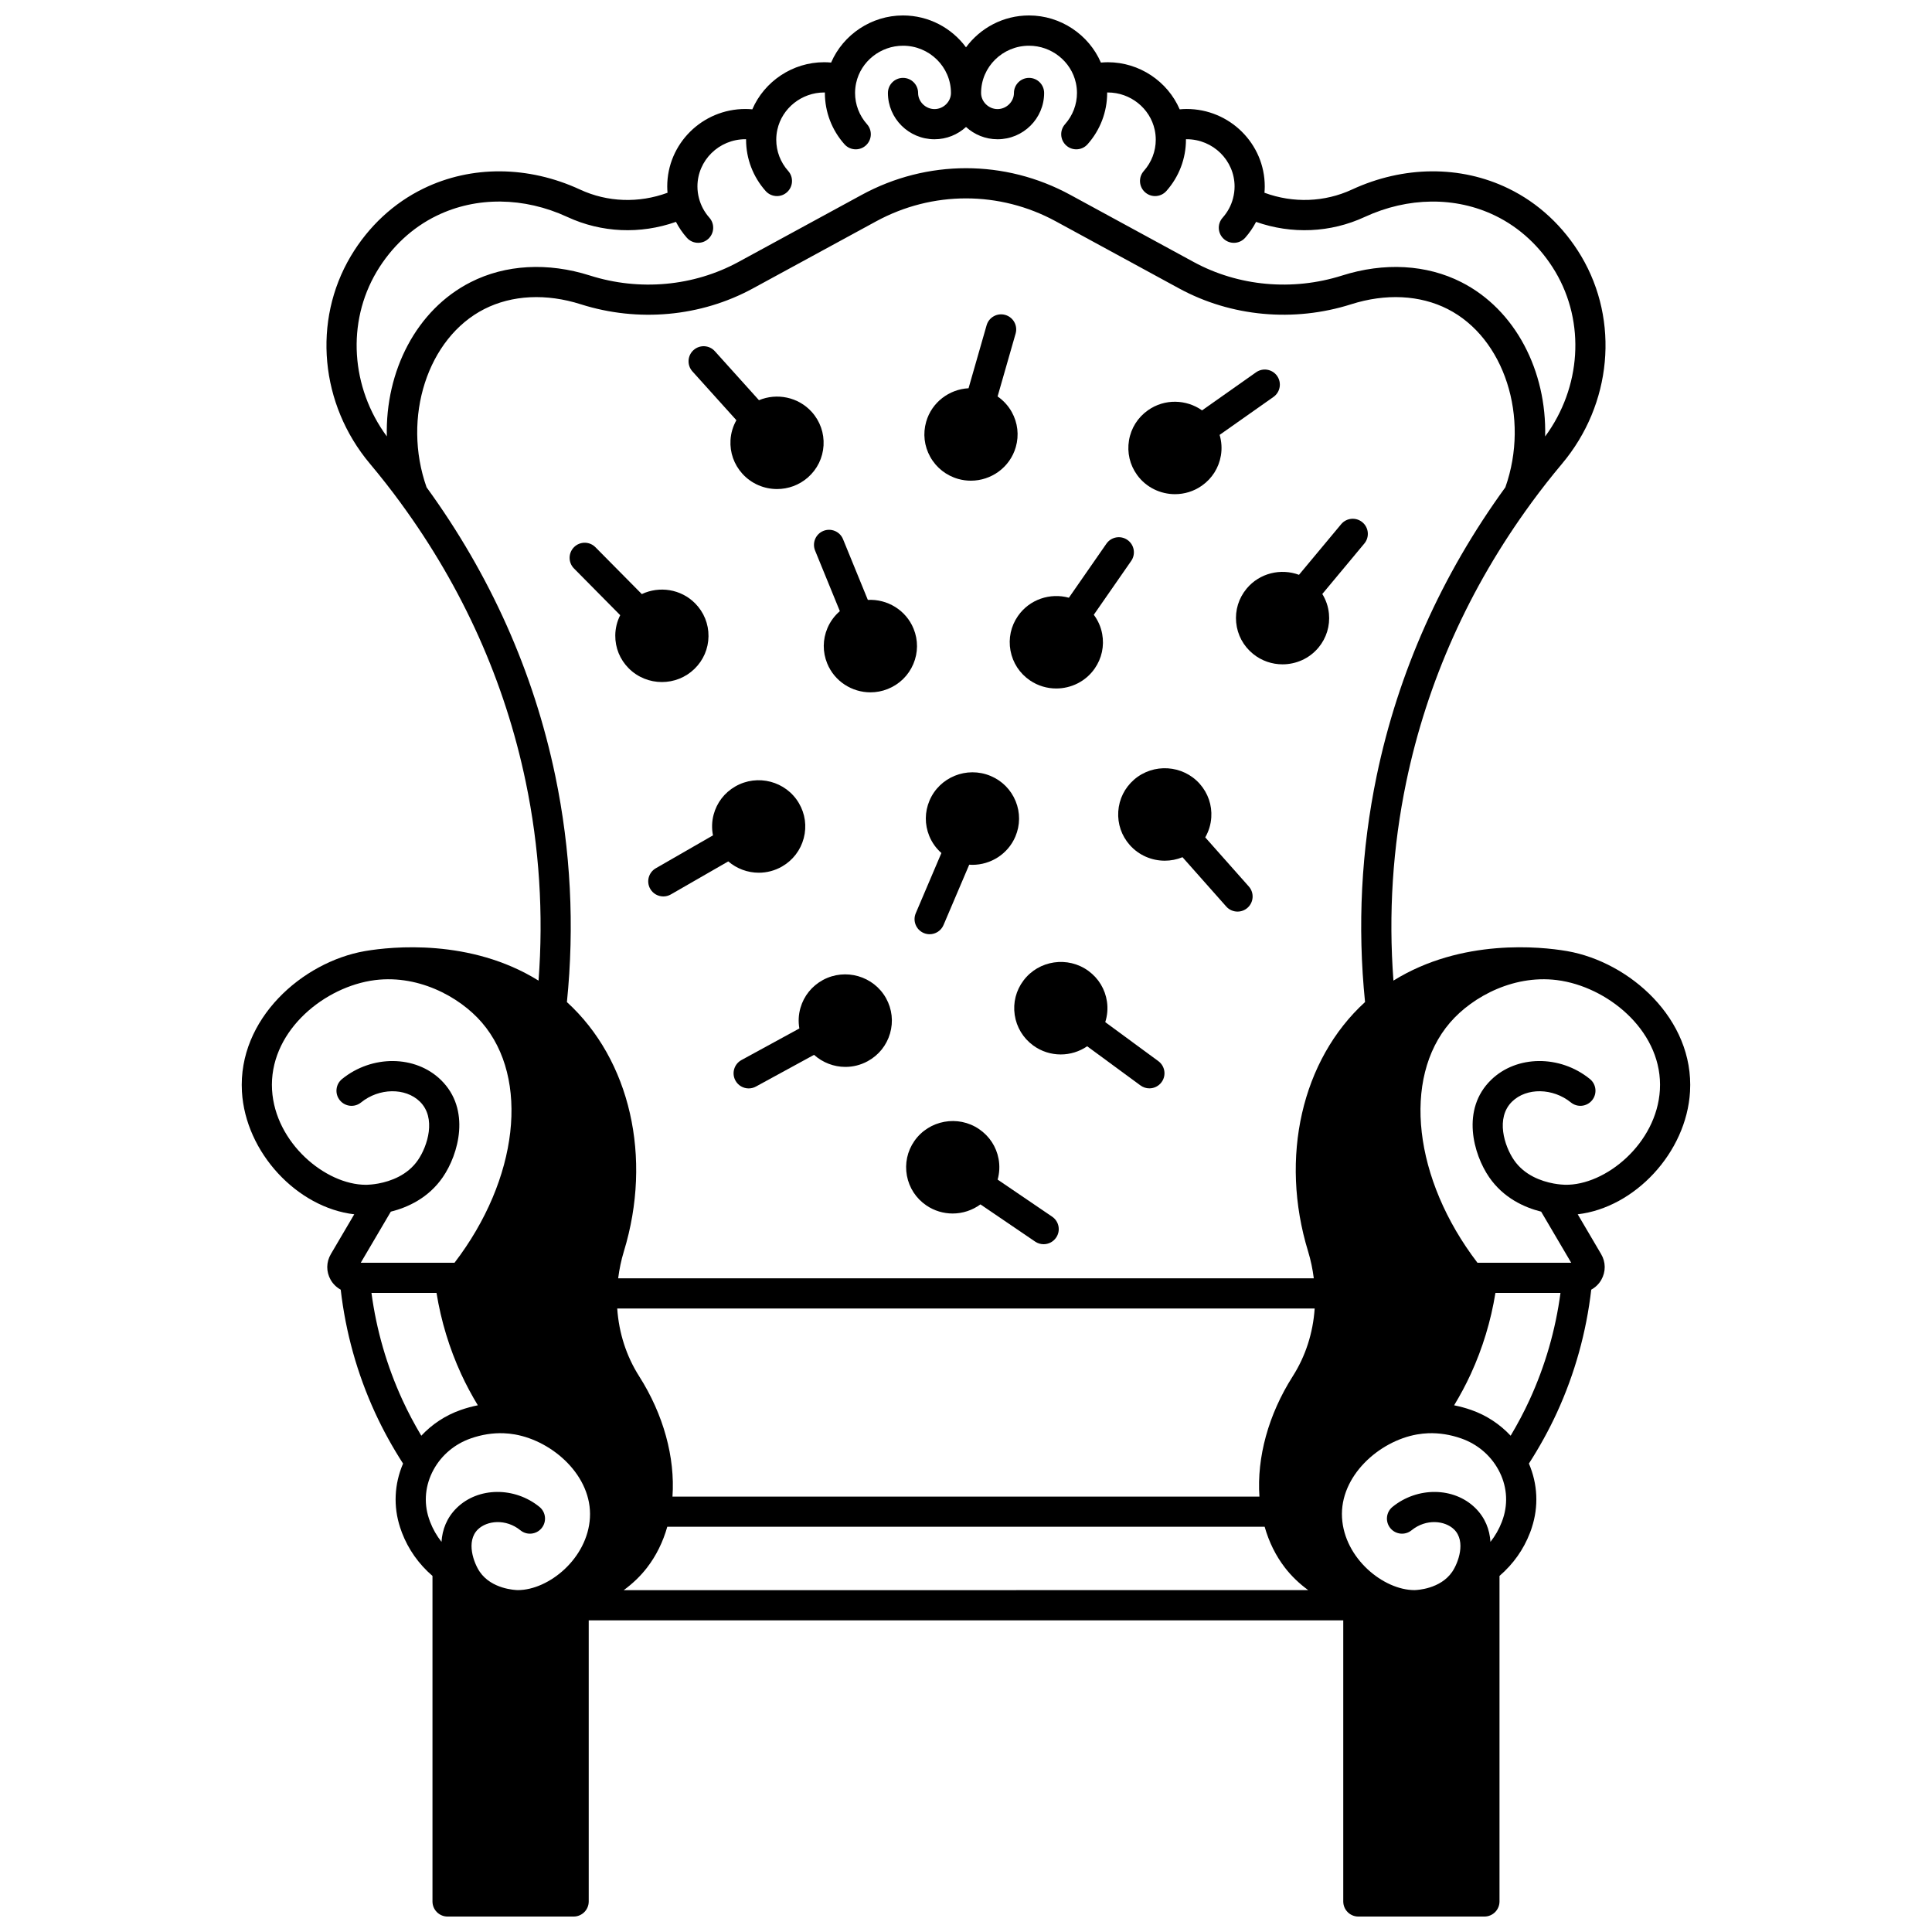
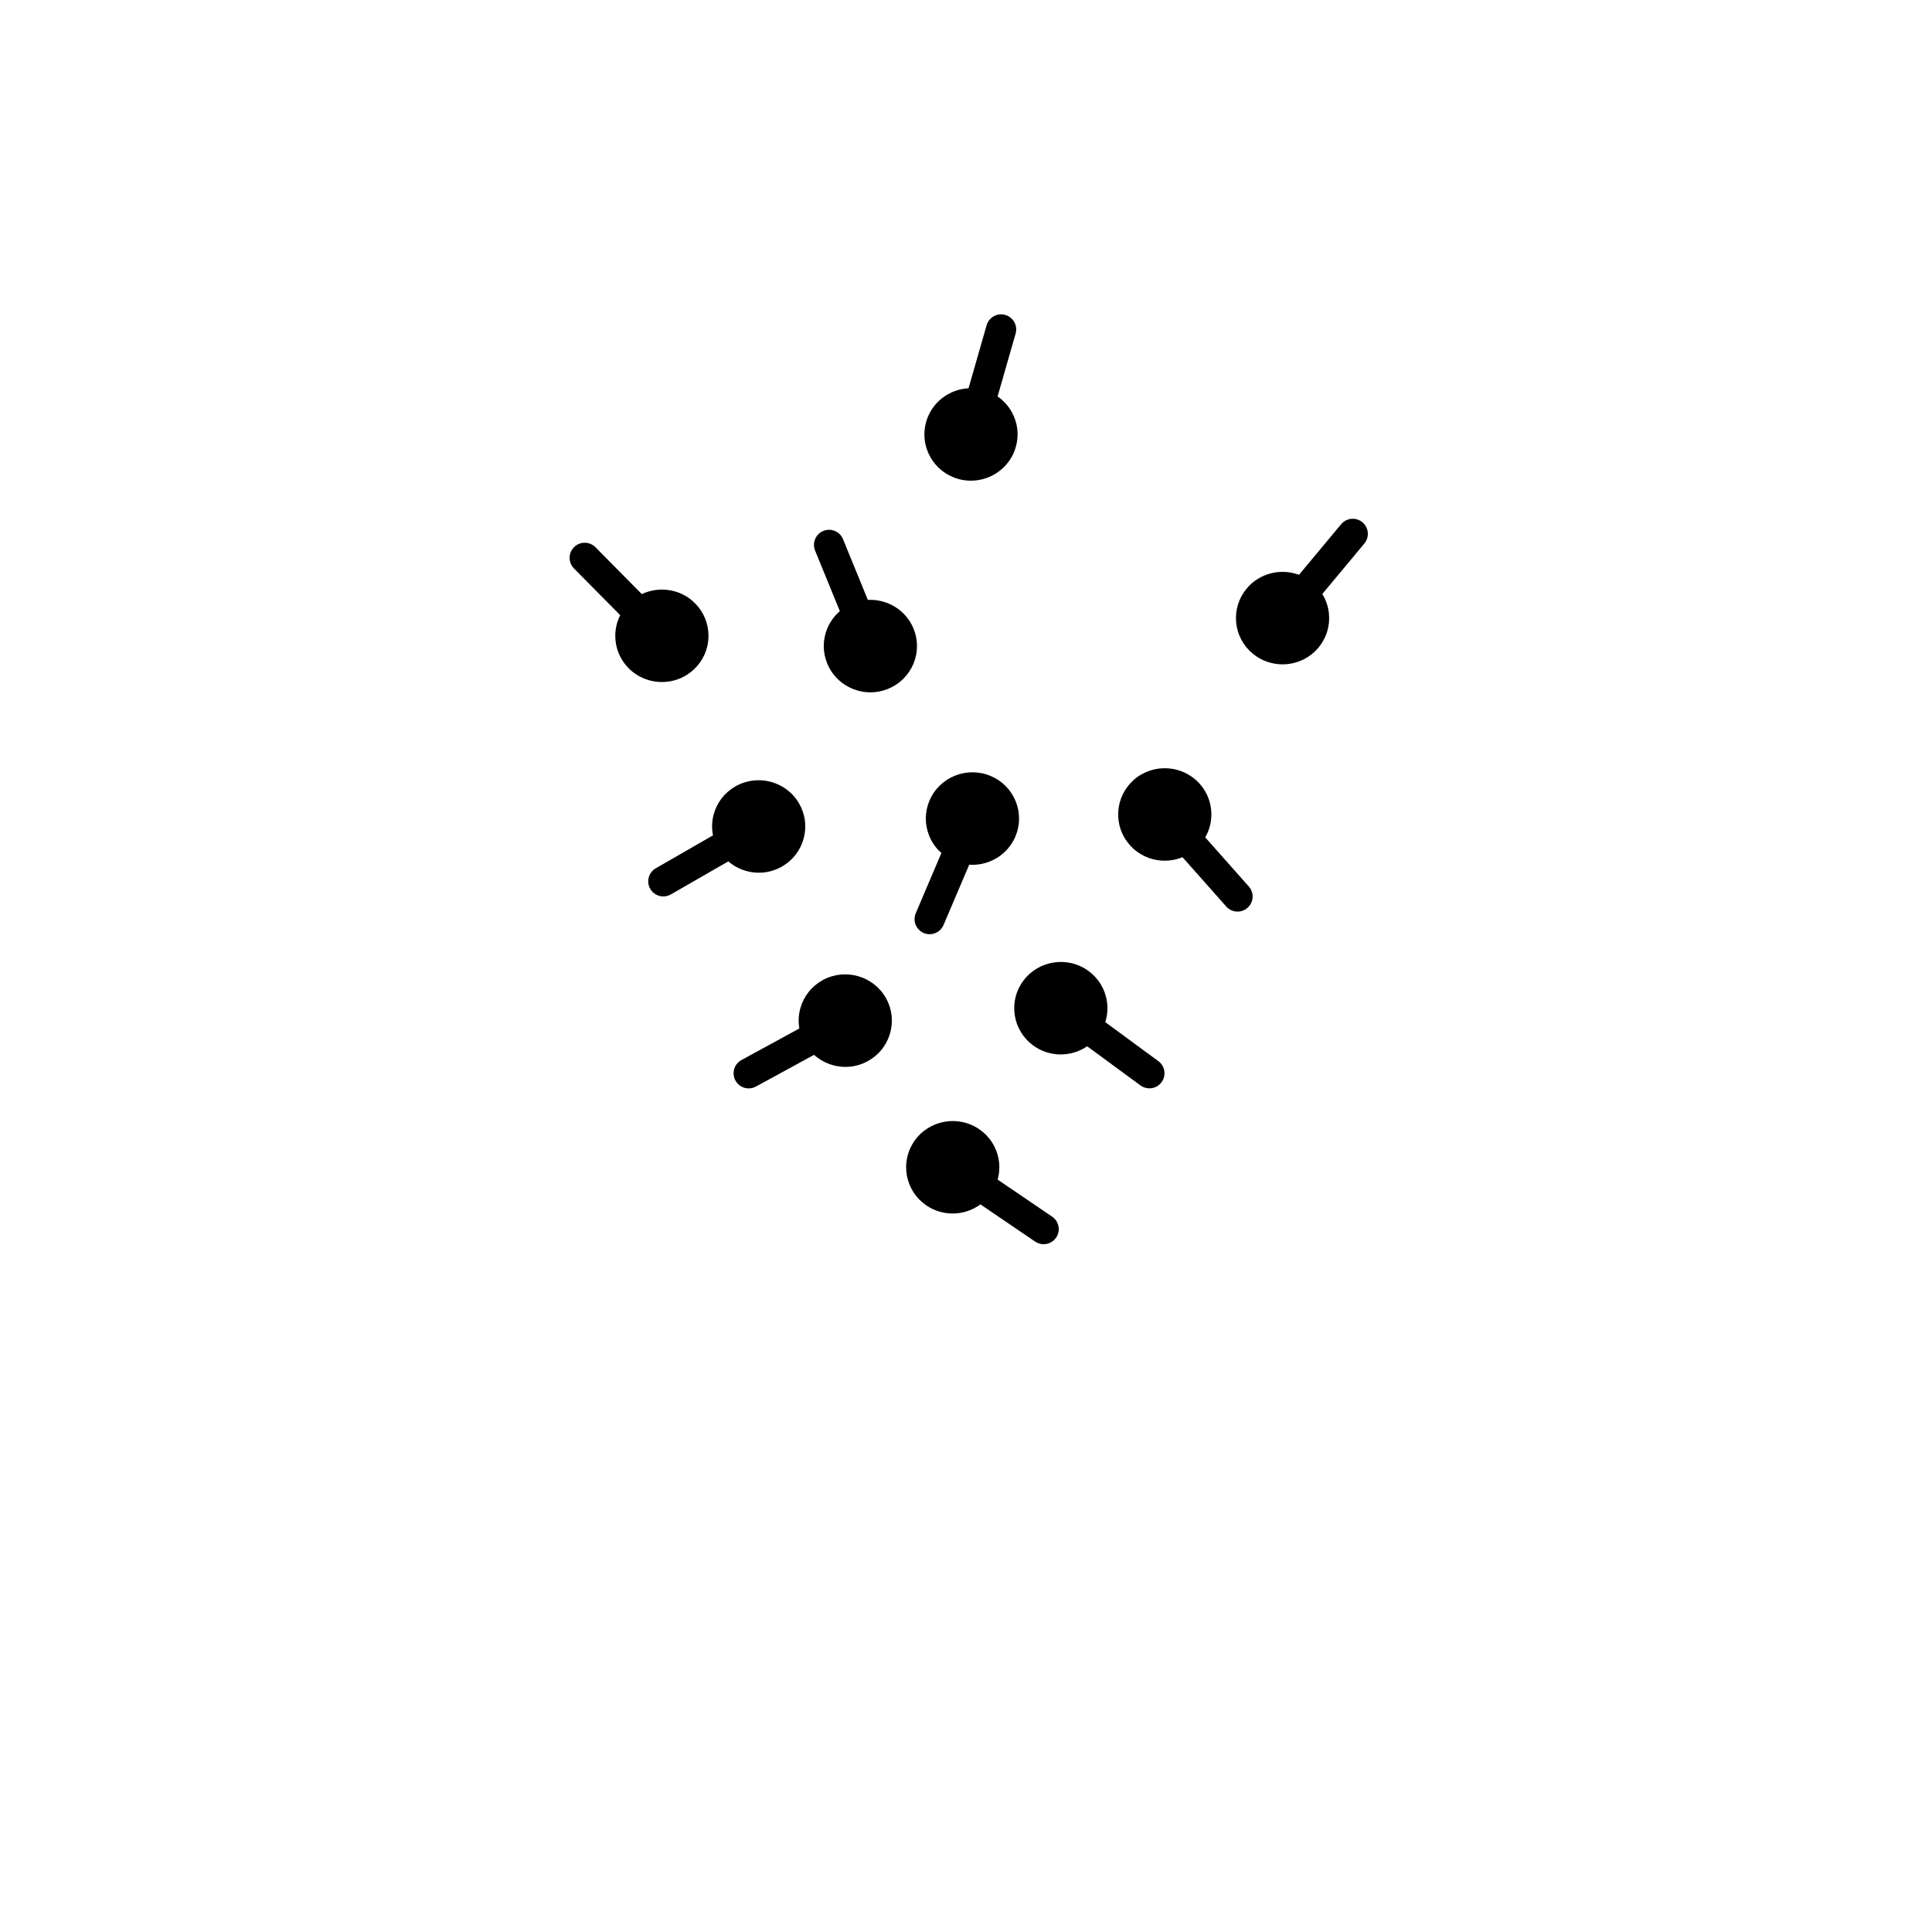
<svg xmlns="http://www.w3.org/2000/svg" width="800px" height="800px" version="1.1" viewBox="144 144 512 512">
  <defs>
    <clipPath id="a">
-       <path d="m208 148.09h384v503.81h-384z" />
-     </clipPath>
+       </clipPath>
  </defs>
  <g clip-path="url(#a)">
    <path d="m559.34 396.06h-0.004c-0.094-0.016-0.195-0.035-0.324-0.055-6.535-1.098-27.594-3.414-45.734 7.867-1.34-17.684-0.207-35.359 3.391-52.641 5.535-26.566 16.672-51.426 33.102-73.887 0.043-0.059 0.082-0.113 0.121-0.176 2.562-3.496 5.273-6.949 8.062-10.27 13.227-15.746 15.273-37.848 5.094-55-4.707-7.906-11.383-14.113-19.312-17.953-12.66-6.152-27.77-6.047-41.453 0.289-7.285 3.375-15.586 3.648-23.188 0.848 0.047-0.559 0.078-1.117 0.078-1.676 0-11.316-9.289-20.523-20.703-20.523-0.617 0-1.23 0.035-1.844 0.094-3.199-7.414-10.676-12.484-19.035-12.484-0.617 0-1.23 0.035-1.844 0.09-3.207-7.414-10.684-12.488-19.043-12.488-6.859 0-12.934 3.34-16.703 8.449-3.769-5.109-9.844-8.449-16.707-8.449-8.363 0-15.844 5.078-19.039 12.484-0.613-0.055-1.227-0.09-1.844-0.09-8.363 0-15.844 5.078-19.039 12.484-0.613-0.055-1.227-0.09-1.844-0.09-11.414 0-20.703 9.207-20.703 20.523 0 0.562 0.031 1.121 0.078 1.676-7.602 2.801-15.902 2.531-23.188-0.848-13.684-6.336-28.789-6.441-41.449-0.289-7.934 3.844-14.613 10.051-19.316 17.961-10.18 17.148-8.133 39.246 5.094 54.992 2.824 3.363 5.566 6.859 8.156 10.398 0.012 0.016 0.016 0.031 0.027 0.047 16.43 22.461 27.566 47.32 33.102 73.887 3.598 17.285 4.731 34.961 3.391 52.645-18.09-11.246-39.059-8.984-45.719-7.875h-0.008c-0.02 0.004-0.047 0.008-0.066 0.012-0.082 0.012-0.156 0.027-0.238 0.043-0.012 0.004-0.023 0-0.035 0.004-16.512 2.898-33.648 17.953-32.539 37.23 0.941 16.18 14.668 30.754 29.766 32.512l-6.191 10.531c-1.262 2.133-1.285 4.688-0.059 6.84 0.637 1.117 1.57 2.004 2.664 2.606 1.305 11.281 4.344 22.227 9.086 32.566 2.144 4.668 4.652 9.195 7.434 13.516-2.328 5.426-2.609 11.371-0.773 16.949 0.148 0.469 0.309 0.938 0.48 1.367 1.707 4.445 4.426 8.293 8.09 11.457v86.273c0 2.207 1.789 4 4 4h33.406c2.207 0 4-1.789 4-4v-74.5h199.96v74.5c0 2.207 1.789 4 4 4h33.406c2.207 0 4-1.789 4-4v-86.273c3.664-3.164 6.383-7.008 8.074-11.418 0.188-0.469 0.348-0.938 0.48-1.363 1.848-5.617 1.566-11.57-0.762-16.996 2.781-4.32 5.289-8.848 7.434-13.516 4.742-10.336 7.777-21.281 9.086-32.566 1.094-0.602 2.027-1.488 2.664-2.606 1.227-2.152 1.207-4.711-0.051-6.828l-6.199-10.543c15.09-1.754 28.824-16.332 29.766-32.516 1.109-19.266-16.027-34.324-32.539-37.223zm-312.82-136.4c-9.543-12.957-10.699-30.18-2.695-43.66 3.902-6.555 9.41-11.691 15.934-14.852 10.492-5.098 23.105-4.969 34.598 0.352 9.059 4.199 19.336 4.625 28.777 1.297 0.781 1.504 1.746 2.922 2.879 4.203 0.789 0.895 1.891 1.348 2.996 1.348 0.941 0 1.891-0.332 2.648-1.004 1.652-1.465 1.805-3.992 0.344-5.644-1.34-1.516-2.269-3.246-2.766-5.168-0.27-1.02-0.406-2.066-0.406-3.113 0-6.906 5.699-12.523 12.707-12.523 0.062 0 0.121 0.004 0.184 0.008 0 0.039-0.004 0.082-0.004 0.125 0 5.008 1.844 9.836 5.191 13.594 0.789 0.887 1.887 1.34 2.988 1.34 0.945 0 1.895-0.332 2.656-1.012 1.648-1.469 1.797-3.996 0.328-5.644-2.043-2.293-3.164-5.231-3.164-8.277 0-0.898 0.098-1.789 0.289-2.656 1.246-5.719 6.469-9.867 12.418-9.867 0.062 0 0.121 0.004 0.184 0.008 0 0.039-0.004 0.082-0.004 0.125 0 5.008 1.844 9.836 5.191 13.594 0.789 0.887 1.887 1.34 2.988 1.34 0.945 0 1.895-0.332 2.656-1.012 1.648-1.469 1.797-3.996 0.328-5.644-2.043-2.293-3.164-5.234-3.164-8.277 0-0.898 0.098-1.789 0.289-2.656 1.246-5.719 6.469-9.867 12.418-9.867 7.004 0 12.707 5.617 12.707 12.523 0 2.312-1.996 4.269-4.359 4.269-2.356 0-4.348-1.957-4.348-4.269 0-2.207-1.789-4-4-4-2.207 0-4 1.789-4 4 0 6.762 5.539 12.266 12.344 12.266 3.223 0 6.156-1.242 8.355-3.258 2.203 2.016 5.133 3.258 8.355 3.258 6.809 0 12.344-5.5 12.344-12.266 0-2.207-1.789-4-4-4-2.207 0-4 1.789-4 4 0 2.312-1.992 4.269-4.348 4.269-2.363 0-4.359-1.957-4.359-4.269 0-6.906 5.699-12.523 12.707-12.523 5.949 0 11.172 4.148 12.418 9.879 0.188 0.855 0.285 1.746 0.285 2.644 0 3.043-1.125 5.984-3.164 8.277-1.469 1.648-1.32 4.176 0.328 5.644 0.762 0.68 1.711 1.012 2.656 1.012 1.102 0 2.199-0.453 2.988-1.34 3.348-3.758 5.191-8.586 5.191-13.594 0-0.039-0.004-0.082-0.004-0.125 0.062 0 0.121-0.008 0.184-0.008 5.949 0 11.172 4.148 12.418 9.879 0.188 0.855 0.285 1.746 0.285 2.644 0 3.043-1.125 5.984-3.164 8.277-1.469 1.648-1.324 4.176 0.328 5.644 0.762 0.68 1.711 1.012 2.656 1.012 1.102 0 2.199-0.453 2.988-1.34 3.348-3.758 5.191-8.586 5.191-13.594 0-0.039-0.004-0.082-0.004-0.125 0.062 0 0.121-0.008 0.184-0.008 7.004 0 12.707 5.617 12.707 12.523 0 1.047-0.137 2.098-0.414 3.141-0.488 1.898-1.418 3.629-2.762 5.144-1.465 1.652-1.312 4.18 0.344 5.644 0.762 0.672 1.707 1.004 2.648 1.004 1.105 0 2.203-0.457 2.996-1.348 1.137-1.281 2.102-2.699 2.883-4.203 9.441 3.324 19.719 2.898 28.773-1.297 11.492-5.324 24.105-5.449 34.602-0.352 6.519 3.16 12.027 8.293 15.93 14.848 8.004 13.484 6.848 30.711-2.695 43.664 0.434-17.309-7.84-33.59-22.203-40.883-9.219-4.688-20.453-5.312-31.621-1.758-13.137 4.164-27.465 2.859-39.32-3.59-10.887-5.93-21.781-11.855-32.676-17.785-17.316-9.43-37.988-9.43-55.305 0-10.895 5.93-21.793 11.855-32.676 17.785-11.859 6.449-26.191 7.758-39.32 3.59-11.172-3.555-22.402-2.934-31.621 1.754-14.383 7.293-22.656 23.57-22.223 40.883zm10.531 13.492c-6.543-18.492 0.254-39.609 15.297-47.25 7.336-3.731 16.418-4.18 25.578-1.262 15.199 4.824 31.805 3.297 45.566-4.188 10.887-5.93 21.781-11.855 32.676-17.785 14.922-8.125 32.734-8.125 47.656 0 10.895 5.93 21.789 11.855 32.676 17.785 13.762 7.481 30.367 9.008 45.566 4.184 9.156-2.914 18.242-2.465 25.574 1.266 15.039 7.637 21.832 28.746 15.297 47.238-16.902 23.254-28.379 48.973-34.105 76.461-4.094 19.672-5.125 39.832-3.082 59.953-16.777 15.301-22.703 41.215-15.09 66.086 0.715 2.34 1.203 4.727 1.508 7.125l-184.35 0.008c0.305-2.398 0.793-4.785 1.508-7.125 7.613-24.875 1.684-50.793-15.09-66.086 2.043-20.121 1.012-40.281-3.082-59.957-5.727-27.488-17.203-53.203-34.102-76.453zm3.789 157.04c-6.75-6.582-18.258-6.684-26.195-0.238-1.715 1.391-1.977 3.91-0.582 5.625 1.391 1.715 3.91 1.977 5.625 0.582 4.758-3.863 11.742-3.969 15.57-0.238 4.441 4.324 2.047 11.816-0.504 15.52-2.769 4.023-7.231 5.594-10.469 6.199-1.504 0.273-2.625 0.328-3.023 0.336-0.105 0.004-0.207 0.004-0.312 0.004-10.672 0-24.031-11.094-24.852-25.152-0.855-14.883 12.797-26.586 25.938-28.891 0.012-0.004 0.02-0.008 0.031-0.008 0.012-0.004 0.023 0 0.035-0.004l0.188-0.031h0.008c12.012-1.992 23.434 4.141 29.422 11.109 12.746 14.816 9.664 41.52-7.266 63.637h-24.848l7.961-13.535c4.492-1.129 9.992-3.629 13.773-9.129 4.191-6.086 7.516-17.977-0.5-25.785zm-5.191 94.289c-1.828-3.07-3.512-6.234-5-9.477-4.141-9.027-6.894-18.551-8.207-28.371h17.238c1.203 7.434 3.391 14.641 6.523 21.473 1.301 2.84 2.797 5.609 4.426 8.312-1.52 0.301-3.031 0.715-4.531 1.238-4.047 1.418-7.609 3.781-10.449 6.824zm44.691 21.73c-0.625 10.805-10.918 19.184-19.129 19.184-0.699-0.016-6.906-0.27-10.051-4.824-1.578-2.297-3.777-8.07-0.508-11.262 2.402-2.336 7.391-2.91 11.266 0.238 1.715 1.391 4.231 1.133 5.625-0.582 1.391-1.715 1.133-4.231-0.582-5.625-6.613-5.371-16.227-5.269-21.887 0.242-2.711 2.644-3.863 5.832-4.07 9.027-1.27-1.613-2.289-3.394-3.035-5.34-0.113-0.289-0.215-0.582-0.32-0.918-1.402-4.262-0.957-8.824 1.25-12.859 2.106-3.859 5.602-6.805 9.84-8.289 2.902-1.02 5.852-1.488 8.762-1.375 0.926 0.031 1.918 0.137 2.938 0.312 10.125 1.773 20.535 11.066 19.902 22.07zm8.953 19.195c2.359-1.727 4.434-3.703 6.172-5.957 2.434-3.16 4.227-6.801 5.371-10.84h158.31c1.148 4.043 2.941 7.684 5.379 10.844 1.738 2.25 3.809 4.227 6.168 5.949zm177.29-56.664c-6.445 10.129-9.543 21.496-8.82 31.875h-155.55c0.723-10.383-2.375-21.75-8.82-31.879-3.41-5.352-5.379-11.5-5.82-17.973h184.83c-0.438 6.469-2.406 12.621-5.82 17.977zm55.742 37.656c-0.094 0.289-0.191 0.582-0.32 0.91-0.738 1.926-1.754 3.695-3.019 5.305-0.203-3.199-1.359-6.387-4.074-9.035-5.656-5.504-15.27-5.609-21.883-0.238-1.715 1.395-1.973 3.91-0.582 5.625s3.91 1.973 5.625 0.582c3.875-3.148 8.863-2.574 11.262-0.242 3.277 3.195 1.074 8.969-0.5 11.262-3.144 4.562-9.355 4.816-9.973 4.828-8.211 0-18.582-8.379-19.211-19.184-0.637-11.004 9.777-20.297 19.883-22.07 1.035-0.176 2.027-0.281 2.957-0.316 2.91-0.105 5.856 0.359 8.758 1.379 4.238 1.484 7.731 4.426 9.84 8.293 2.211 4.031 2.652 8.594 1.238 12.902zm7.016-31.395c-1.488 3.242-3.176 6.406-5.004 9.477-2.844-3.047-6.402-5.406-10.441-6.82-1.5-0.527-3.016-0.938-4.539-1.238 1.633-2.703 3.125-5.477 4.426-8.316 3.137-6.832 5.32-14.039 6.523-21.473h17.238c-1.309 9.82-4.062 19.348-8.203 28.371zm34.547-82.18c-0.824 14.203-14.422 25.391-25.152 25.152-0.41-0.012-1.531-0.062-3.019-0.332-3.254-0.609-7.719-2.18-10.488-6.203-2.551-3.707-4.945-11.195-0.5-15.52 3.828-3.731 10.812-3.621 15.57 0.238 1.715 1.395 4.231 1.133 5.625-0.582 1.391-1.715 1.133-4.231-0.582-5.625-7.938-6.445-19.441-6.34-26.191 0.238-8.02 7.809-4.695 19.699-0.504 25.785 3.781 5.492 9.277 7.996 13.777 9.129l7.961 13.535h-24.844c-16.934-22.129-20.008-48.824-7.266-63.637 5.988-6.965 17.41-13.102 29.422-11.105h0.008l0.176 0.027c0.016 0.004 0.027 0 0.043 0.004 0.012 0.004 0.023 0.008 0.035 0.012 13.133 2.301 26.789 14 25.93 28.883z" />
  </g>
  <path d="m397.96 270.93c1.113 0.312 2.234 0.457 3.34 0.457 5.383 0 10.352-3.523 11.895-8.906 0.902-3.141 0.52-6.441-1.07-9.297-0.934-1.672-2.223-3.062-3.754-4.121l4.777-16.66c0.609-2.125-0.617-4.336-2.742-4.945-2.121-0.605-4.336 0.617-4.945 2.742l-4.785 16.688c-5.125 0.273-9.75 3.715-11.23 8.879-0.902 3.137-0.52 6.438 1.07 9.293 1.605 2.887 4.25 4.969 7.445 5.871z" />
-   <path d="m455.39 274.96c2.473 0 4.969-0.734 7.125-2.258 2.703-1.906 4.492-4.742 5.035-7.984 0.312-1.855 0.18-3.715-0.34-5.469l14.27-10.055c1.805-1.273 2.234-3.766 0.965-5.57-1.273-1.805-3.766-2.234-5.57-0.965l-14.316 10.094c-4.164-2.949-9.934-3.137-14.324-0.039-2.703 1.898-4.492 4.731-5.039 7.977-0.547 3.238 0.211 6.492 2.137 9.164 2.402 3.324 6.203 5.106 10.059 5.106z" />
-   <path d="m411.79 316.42c0.598 3.234 2.43 6.039 5.172 7.906 2.125 1.441 4.551 2.129 6.953 2.129 3.934 0 7.805-1.852 10.191-5.289 1.875-2.695 2.578-5.953 1.984-9.172-0.344-1.871-1.113-3.586-2.223-5.074l9.914-14.273c1.258-1.812 0.812-4.305-1.004-5.566-1.812-1.262-4.305-0.812-5.566 1.004l-9.945 14.32c-4.941-1.363-10.434 0.422-13.496 4.836-1.875 2.695-2.574 5.957-1.98 9.18z" />
  <path d="m474.37 299.99c-2.102 2.527-3.086 5.715-2.769 8.98 0.316 3.273 1.898 6.219 4.453 8.301 2.293 1.875 5.07 2.785 7.832 2.785 3.555 0 7.086-1.512 9.52-4.43 0.004-0.004 0.004-0.008 0.008-0.008 2.106-2.535 3.09-5.734 2.769-9-0.184-1.879-0.797-3.641-1.758-5.203l11.141-13.375c1.414-1.695 1.184-4.219-0.512-5.633-1.699-1.414-4.219-1.184-5.633 0.512l-11.176 13.414c-4.801-1.785-10.43-0.48-13.875 3.656z" />
  <path d="m360.01 289.91 6.559 16.051c-1.41 1.215-2.543 2.734-3.289 4.492-1.277 3.012-1.301 6.336-0.062 9.363 1.941 4.762 6.578 7.66 11.461 7.66 1.531 0 3.086-0.285 4.59-0.887 3.078-1.23 5.484-3.582 6.773-6.617 1.277-3.012 1.301-6.34 0.062-9.367-2.031-4.969-7-7.894-12.117-7.625l-6.578-16.094c-0.836-2.043-3.168-3.023-5.215-2.188-2.039 0.832-3.019 3.164-2.184 5.211z" />
-   <path d="m339.15 255.36c-0.902 1.598-1.449 3.383-1.559 5.269-0.191 3.281 0.918 6.438 3.125 8.891 2.434 2.703 5.816 4.082 9.211 4.082 2.918 0 5.848-1.02 8.188-3.086 2.473-2.18 3.941-5.184 4.133-8.457 0.191-3.273-0.914-6.426-3.109-8.875 0 0-0.004-0.004-0.004-0.004-3.602-4-9.281-5.09-14-3.121l-11.691-12.984c-1.477-1.641-4.004-1.773-5.648-0.297-1.641 1.477-1.773 4.004-0.297 5.648z" />
  <path d="m308.36 307.03c-0.828 1.648-1.289 3.465-1.305 5.359-0.031 3.277 1.227 6.371 3.543 8.703 2.414 2.434 5.613 3.656 8.812 3.656 3.113 0 6.231-1.156 8.621-3.477 2.367-2.289 3.691-5.359 3.727-8.645 0.035-3.289-1.223-6.391-3.547-8.734-3.777-3.816-9.492-4.637-14.125-2.453l-12.293-12.422c-1.555-1.57-4.086-1.582-5.656-0.027-1.57 1.555-1.582 4.086-0.027 5.656z" />
  <path d="m351.25 373.63c2.867-1.652 4.91-4.32 5.75-7.504 0.836-3.164 0.379-6.465-1.281-9.281-3.422-5.828-10.988-7.812-16.859-4.426-2.863 1.645-4.902 4.301-5.746 7.477-0.484 1.824-0.523 3.688-0.168 5.484l-15.152 8.719c-1.914 1.102-2.574 3.547-1.473 5.461 0.738 1.285 2.086 2.004 3.469 2.004 0.676 0 1.363-0.172 1.992-0.531l15.215-8.754c2.262 1.934 5.141 3 8.086 3 2.098 0 4.223-0.531 6.168-1.648z" />
  <path d="m388.8 391.26c0.512 0.219 1.043 0.32 1.562 0.32 1.555 0 3.031-0.914 3.68-2.434l6.812-15.996c0.277 0.02 0.555 0.039 0.832 0.039 4.816 0 9.41-2.816 11.398-7.488 1.281-3.016 1.309-6.348 0.07-9.383-1.246-3.051-3.613-5.43-6.672-6.699-6.266-2.609-13.512 0.32-16.152 6.535-1.281 3.012-1.305 6.336-0.074 9.367 0.719 1.77 1.828 3.305 3.223 4.539l-6.793 15.953c-0.867 2.031 0.078 4.383 2.113 5.246z" />
  <path d="m463.4 365.91c0.918-1.594 1.477-3.379 1.602-5.269 0.219-3.273-0.863-6.434-3.051-8.91-4.488-5.051-12.297-5.555-17.41-1.121-2.488 2.164-3.977 5.164-4.188 8.445-0.211 3.273 0.871 6.43 3.051 8.891l0.004 0.004c2.438 2.742 5.856 4.144 9.281 4.144 1.594 0 3.184-0.312 4.688-0.926l11.59 13.07c0.789 0.891 1.891 1.344 2.992 1.344 0.941 0 1.891-0.332 2.652-1.008 1.652-1.465 1.805-3.992 0.34-5.644z" />
  <path d="m450.97 425.21-14.066-10.336c0.555-1.746 0.727-3.602 0.449-5.465-0.48-3.25-2.211-6.121-4.875-8.082-5.457-4.012-13.199-2.875-17.25 2.527-1.973 2.625-2.797 5.856-2.32 9.098 0.48 3.258 2.211 6.129 4.875 8.09 2.199 1.617 4.769 2.398 7.324 2.398 2.477 0 4.926-0.746 7.008-2.164l14.117 10.371c0.711 0.523 1.543 0.777 2.363 0.777 1.23 0 2.441-0.562 3.227-1.633 1.309-1.77 0.926-4.273-0.852-5.582z" />
  <path d="m362.06 403.72c-0.004 0.004-0.008 0.004-0.012 0.008-2.906 1.59-5.012 4.211-5.922 7.379-0.52 1.801-0.602 3.656-0.289 5.445l-15.348 8.375c-1.938 1.059-2.652 3.488-1.594 5.426 0.727 1.332 2.098 2.086 3.512 2.086 0.648 0 1.305-0.156 1.914-0.488l15.406-8.406c2.289 2.055 5.258 3.195 8.301 3.195 2.008 0 4.039-0.484 5.918-1.512 2.902-1.582 5.004-4.191 5.922-7.352 0.914-3.144 0.539-6.457-1.055-9.332-3.281-5.898-10.797-8.062-16.754-4.824z" />
  <path d="m422.83 466.43-14.445-9.824c0.492-1.766 0.594-3.629 0.25-5.484-0.598-3.231-2.434-6.035-5.168-7.894-5.59-3.812-13.285-2.398-17.152 3.152-1.875 2.699-2.574 5.961-1.977 9.188 0.602 3.231 2.434 6.031 5.16 7.883 2.129 1.449 4.559 2.141 6.969 2.141 2.625 0 5.211-0.844 7.359-2.418l14.5 9.863c0.688 0.469 1.469 0.691 2.246 0.691 1.281 0 2.535-0.613 3.309-1.75 1.25-1.816 0.777-4.305-1.051-5.547z" />
</svg>